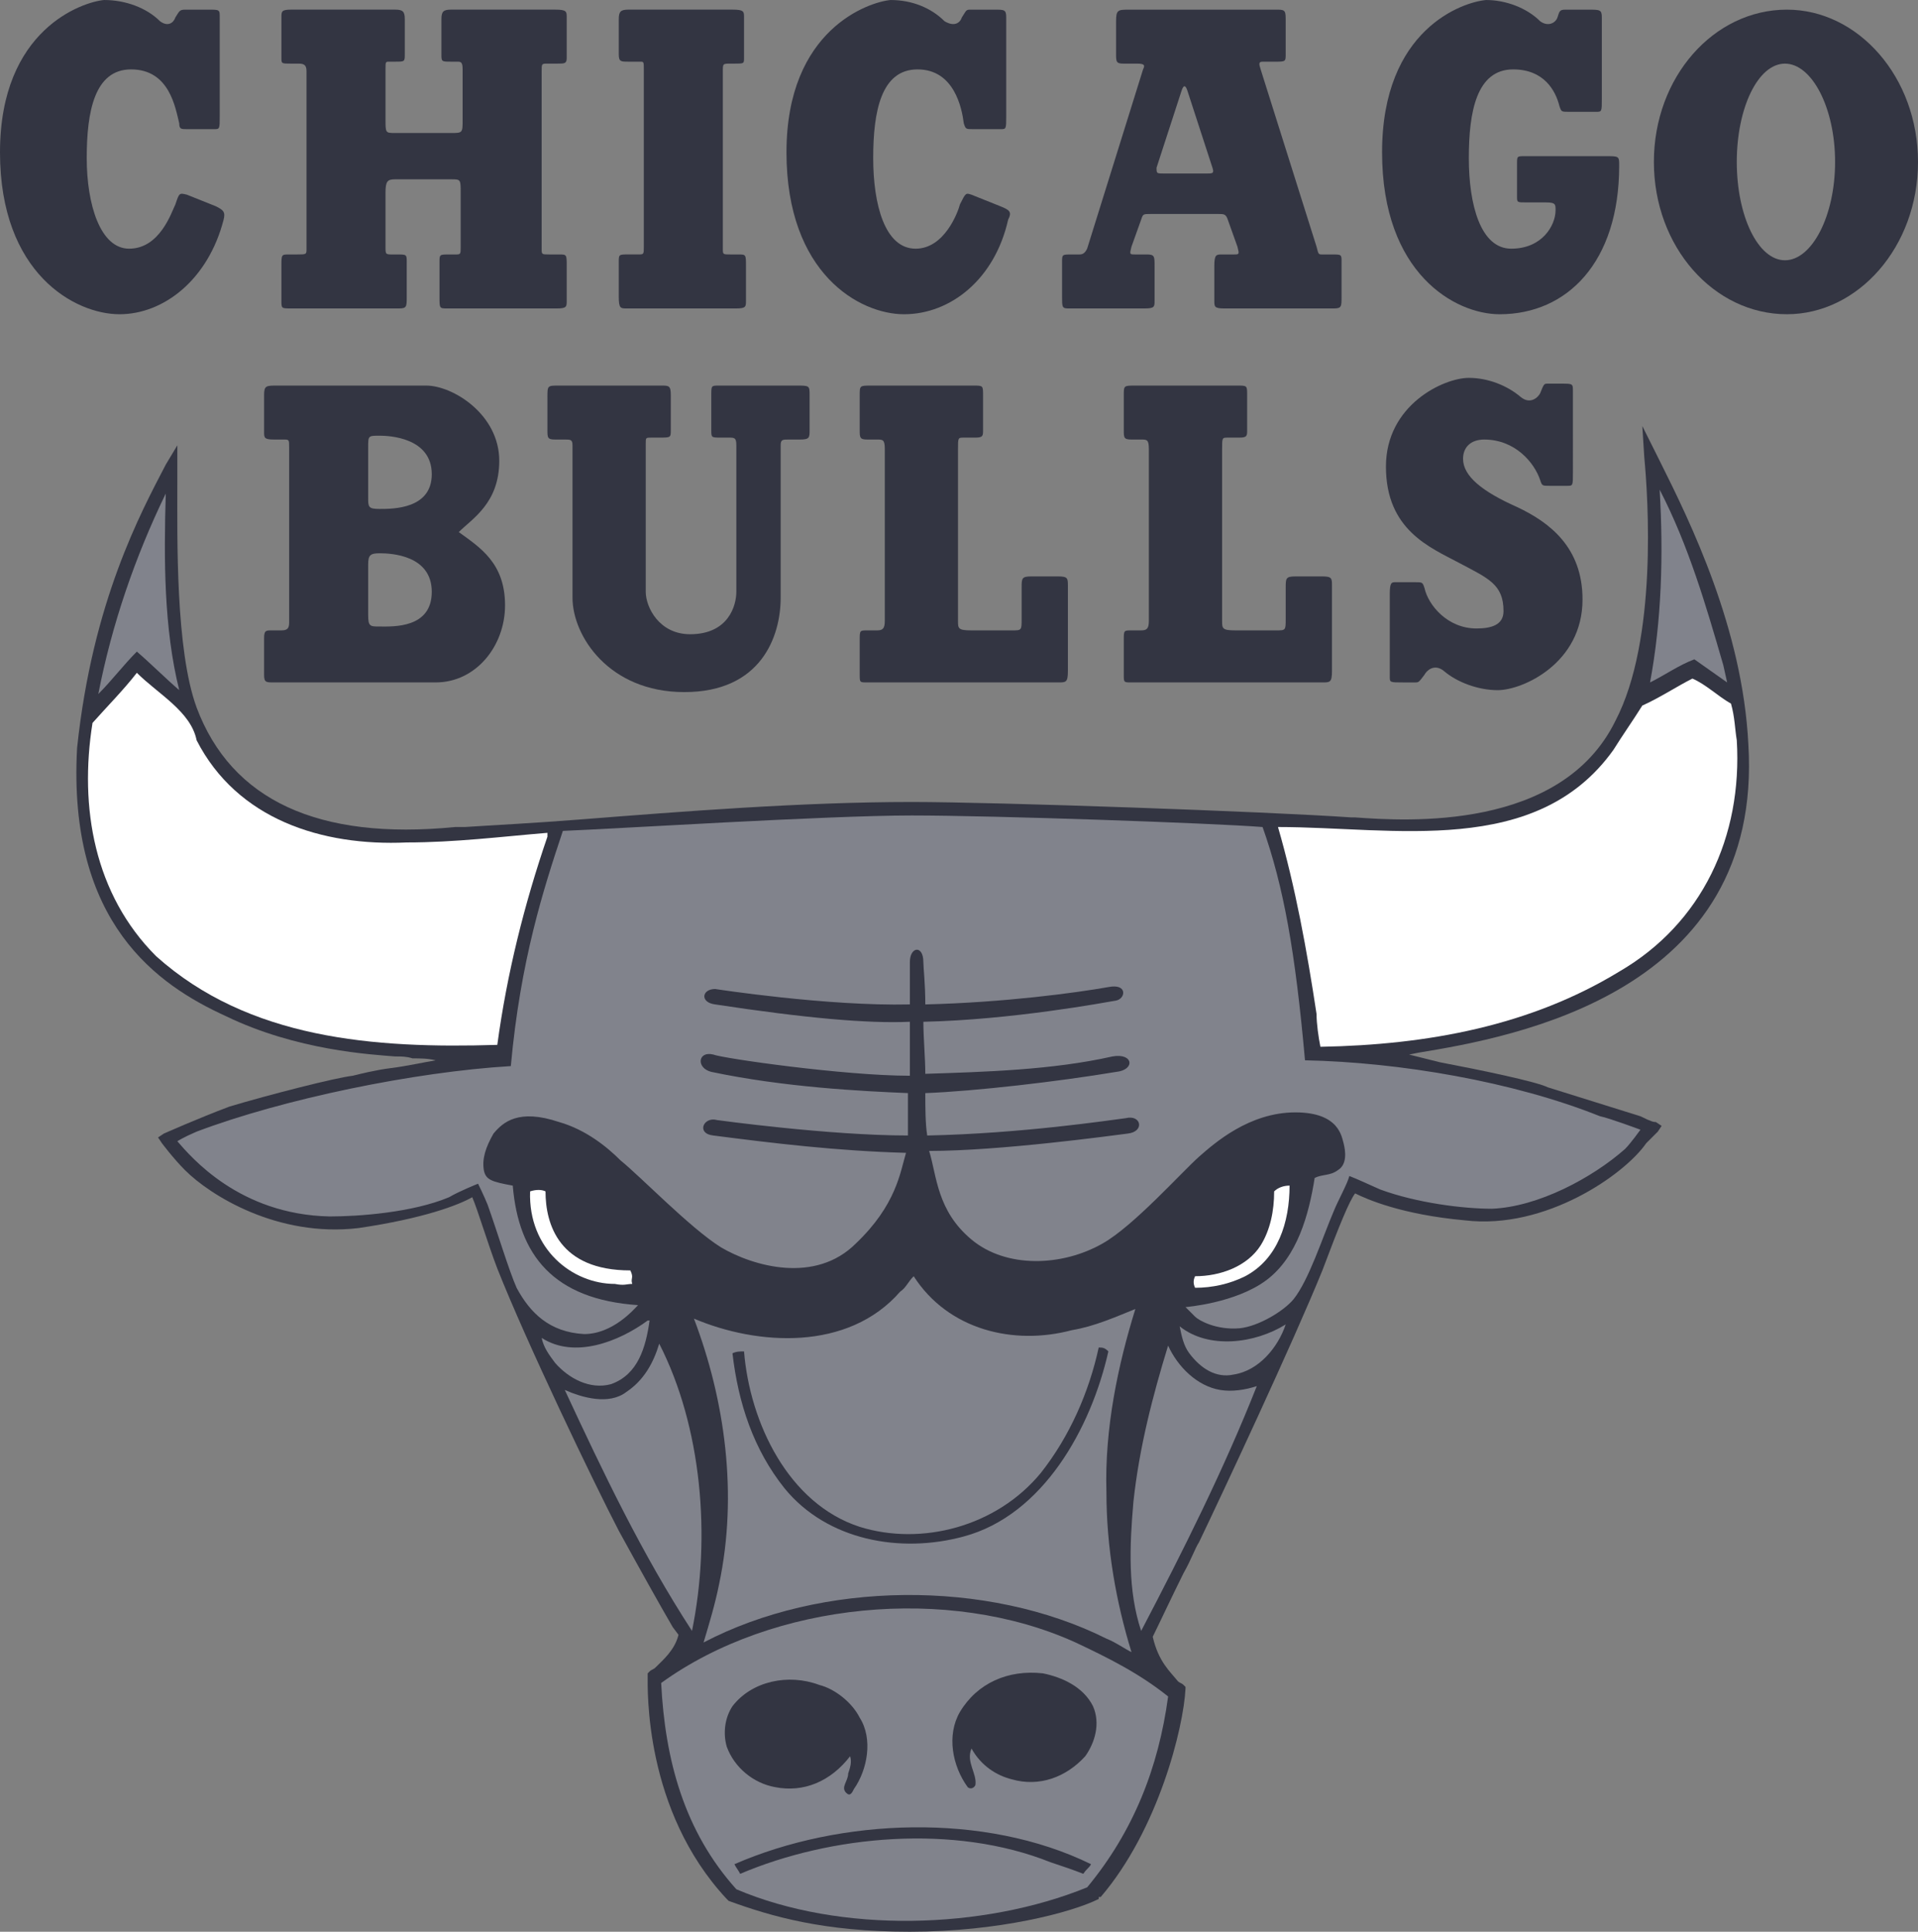
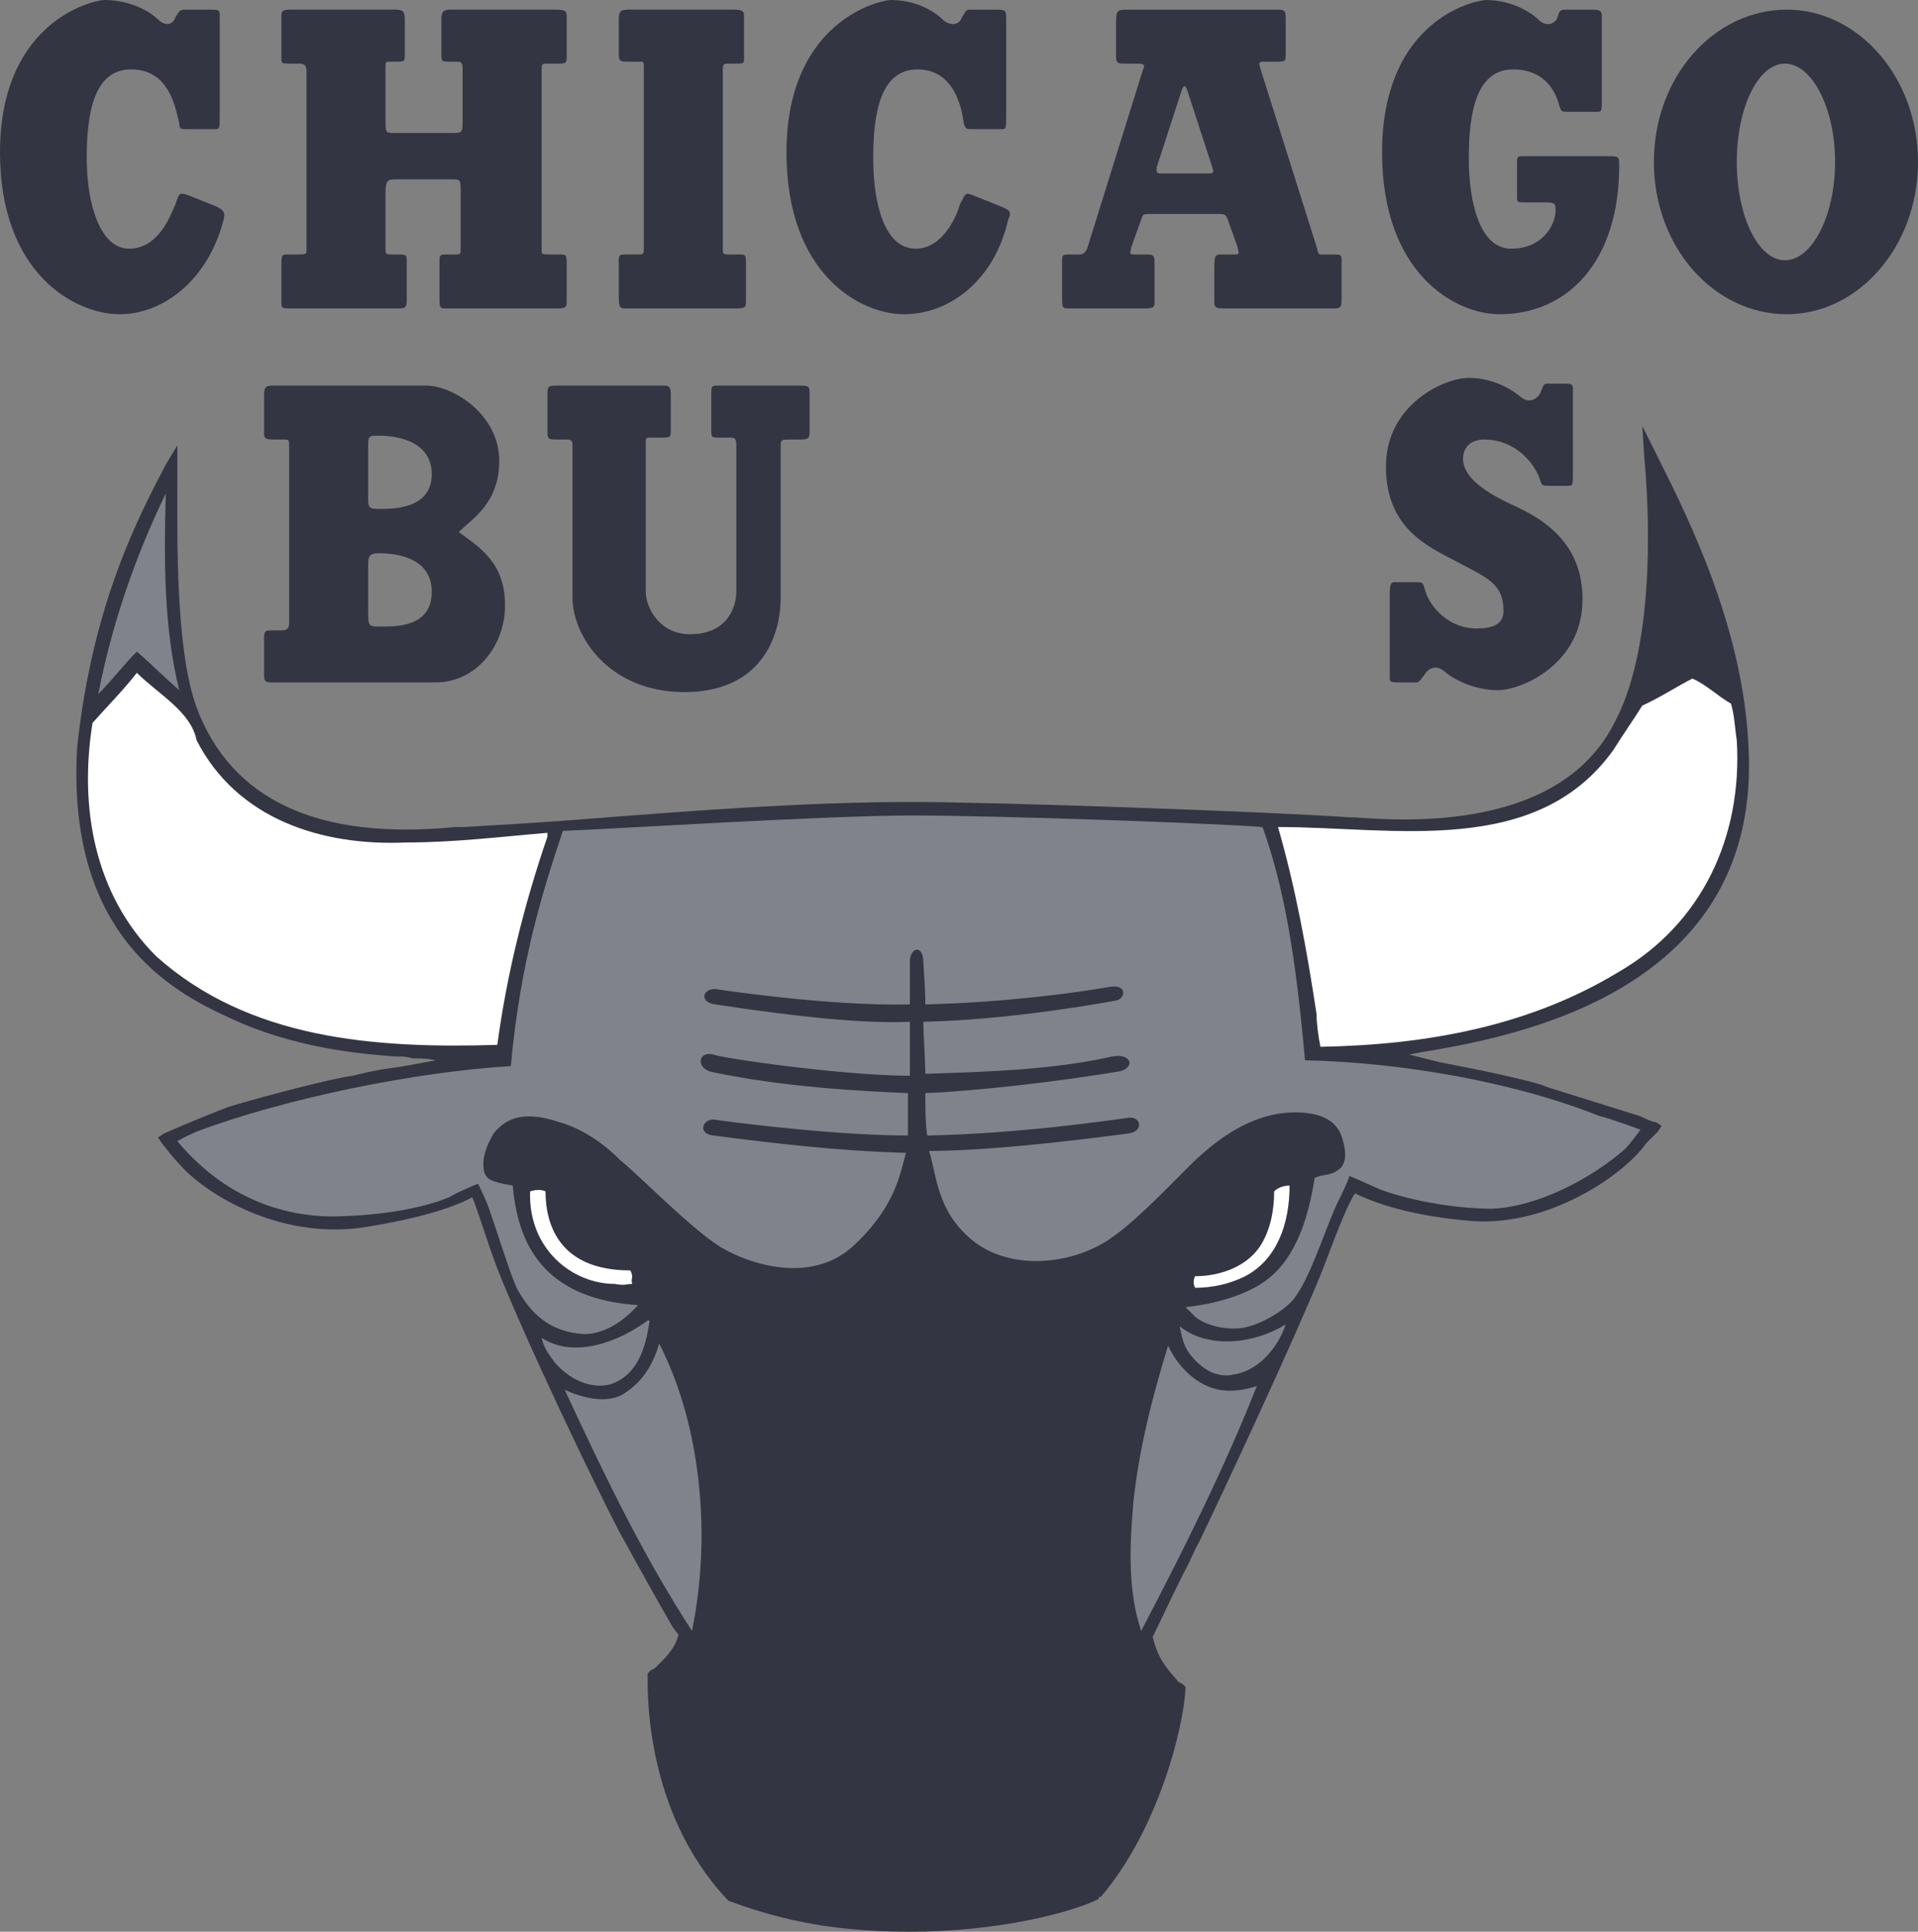
<svg xmlns="http://www.w3.org/2000/svg" version="1.1" id="chicago_x5F_bulls" x="0px" y="0px" viewBox="0 0 800 805.646" enable-background="new 0 0 800 805.646" xml:space="preserve">
  <rect x="0" y="0" width="800" height="805.646" fill="#808080" stroke="none" />
  <g id="layer1" transform="translate(-275.105,-346.749)">
    <g id="g8" transform="matrix(1.25,0,0,1.25,282.282,392.076)">
      <path id="path10" fill="#333542" d="M577.645,212.018c-1.929-38.592-19.296-73.965-29.591-94.548l-5.782-11.575l0.642,10.288    c1.287,13.51,4.502,61.103-9.65,88.12c-18.009,36.663-69.466,33.448-86.837,32.161h-1.283    c-27.659-1.929-118.353-5.144-146.65-5.144c-36.667,0-77.187,3.215-109.99,5.786c-16.081,1.287-29.584,1.929-39.237,2.574    c-0.642,0-1.929,0-3.215,0c-45.664,4.499-74.61-9.005-86.188-39.879c-7.076-19.299-6.434-56.604-6.434-74.613v-12.865    l-3.857,6.431c-8.359,16.081-24.443,45.668-29.591,94.555c-3.215,58.533,27.014,79.116,49.528,89.404    c23.798,11.575,48.88,12.865,56.604,13.51h0.638c1.287,0,3.219,0,5.151,0.642c2.574,0,5.144,0,7.718,0.649    c-3.861,0.642-9.646,1.932-14.797,2.577c-5.144,0.635-10.288,1.922-12.862,2.57c-5.789,0.645-28.304,6.434-41.166,10.291    c-10.288,3.864-21.87,9.001-21.87,9.001l-1.929,1.287l1.287,1.929c0,0,3.857,5.147,7.721,9.008    c8.363,8.366,30.874,22.511,57.891,19.303c21.87-3.215,33.448-7.721,37.947-10.295c1.929,4.502,5.144,15.432,8.359,23.795    c9.653,24.447,32.158,71.398,40.524,87.479c7.073,12.869,13.503,24.447,18.009,32.161l1.929,2.57    c-1.287,5.144-5.144,8.359-7.718,10.937c-0.642,0.635-1.287,0.635-1.929,1.283l-0.642,0.649v0.649    c0,4.502-1.287,45.023,26.372,74.614l0.645,0.642c14.145,5.144,31.516,10.295,60.462,10.295c29.584,0,54.027-6.431,63.032-10.937    v-0.645h0.649c19.292-22.518,27.655-56.604,28.3-69.466v-0.642l-0.645-0.645c-0.642-0.642-1.287-0.642-1.929-1.287    c-2.577-3.222-6.438-6.438-8.359-14.797c1.925-3.861,6.434-13.51,10.288-21.235c2.57-4.495,3.857-8.359,5.147-10.284    c7.718-16.074,31.512-66.892,41.166-90.694c5.786-15.432,9.001-23.153,10.93-25.72c3.864,1.929,15.442,7.073,36.663,9.001    c27.017,3.212,53.389-15.439,60.468-25.734c1.287-1.287,3.861-3.854,3.861-3.854l1.283-1.929l-1.929-1.287    c-0.645,0-1.287,0-5.144-1.929l-30.874-9.646c-3.861-1.929-22.518-5.796-36.022-8.366l-10.291-2.57l3.215-0.645    C499.178,309.784,582.796,294.994,577.645,212.018z" />
    </g>
    <g id="g12" transform="matrix(1.25,0,0,1.25,285.565,399.255)">
      <path id="path14" fill="#81838C" d="M46.946,122.66c-0.649,21.866-0.649,45.023,4.499,65.605    c-4.499-3.857-9.646-9.005-14.149-12.865c-4.502,4.509-8.359,9.653-12.862,14.152C28.937,166.396,36.655,143.885,46.946,122.66z" />
    </g>
    <g id="g16" transform="matrix(1.25,0,0,1.25,450.671,398.845)">
-       <path id="path18" fill="#81838C" d="M434.575,180.234l1.287,5.789l-10.94-7.721c-5.144,1.932-9.646,5.147-14.79,7.721    c3.857-20.583,4.502-42.456,3.212-64.322C422.993,140.352,428.786,160.293,434.575,180.234z" />
-     </g>
+       </g>
    <g id="g20" transform="matrix(1.25,0,0,1.25,348.94,482.527)">
-       <path id="path22" fill="#81838C" d="M245.811,317.187c11.575,18.006,33.448,23.153,52.744,18.006    c7.718-1.283,14.797-4.502,21.224-7.073c-5.786,18.651-10.295,39.879-9.653,61.11c0,18.647,3.222,36.663,8.363,53.382    c-2.57-1.287-5.144-3.219-8.363-4.506c-39.879-19.941-95.189-19.296-134.43,1.287c1.932-6.427,3.864-12.869,5.151-19.293    c6.431-30.232,1.925-61.748-8.366-88.769c21.228,9.008,51.457,10.937,68.824-9.001    C243.24,321.047,243.882,319.115,245.811,317.187z" />
-     </g>
+       </g>
    <g id="g24" transform="matrix(1.25,0,0,1.25,332.738,487.243)">
      <path id="path26" fill="#81838C" d="M170.652,328.2c-1.287,9.008-3.857,18.009-12.862,21.224    c-7.076,1.929-14.155-1.932-18.654-7.073c-1.932-2.577-3.861-5.144-4.502-8.363c10.933,7.073,25.73,1.287,35.376-5.789h0.642    V328.2z" />
    </g>
    <g id="g28" transform="matrix(1.25,0,0,1.25,400.626,487.653)">
      <path id="path30" fill="#81838C" d="M328.599,329.163c-2.574,7.721-9.005,15.446-17.367,16.726    c-5.786,1.283-10.937-1.932-14.794-7.079c-1.932-2.57-2.574-5.786-3.219-9.001C302.873,337.526,318.308,335.594,328.599,329.163z" />
    </g>
    <g id="g32" transform="matrix(1.25,0,0,1.25,395.089,489.909)">
      <path id="path34" fill="#81838C" d="M311.163,349.227c3.864,0.649,8.359,0,12.22-1.287    c-10.933,27.666-24.443,54.676-38.588,81.689c-4.502-13.507-3.864-28.3-2.581-43.094c1.929-18.013,6.438-35.376,11.575-52.102    C297.011,341.506,303.442,347.937,311.163,349.227z" />
    </g>
    <g id="g36" transform="matrix(1.25,0,0,1.25,335.199,489.704)">
      <path id="path38" fill="#81838C" d="M182.831,429.79c-16.719-25.73-29.584-52.74-42.452-80.403    c5.789,2.577,14.797,5.144,20.583,0.649c5.789-3.864,9.005-9.65,10.933-16.084C186.054,361.615,189.269,398.271,182.831,429.79z" />
    </g>
    <g id="g40" transform="matrix(1.25,0,0,1.25,345.454,515.343)">
-       <path id="path42" fill="#81838C" d="M333.501,431.149c-3.215,23.798-11.575,45.03-27.01,63.68    c-34.742,14.152-82.331,15.439-117.066,0.642c-17.367-19.292-23.798-43.098-25.085-68.821    c37.308-27.017,95.838-32.806,138.29-13.51C313.563,418.287,323.851,423.425,333.501,431.149z" />
-     </g>
+       </g>
    <g id="g44" transform="matrix(1.25,0,0,1.25,293.973,433.507)">
      <path id="path46" fill="#81838C" d="M518.759,303.013c-28.932-11.578-66.885-18.009-98.401-18.651    c-3.219-36.022-7.079-57.891-14.152-77.829c-16.081-1.287-89.404-3.857-117.059-3.857c-28.3,0-99.699,4.502-116.424,5.144    c-6.431,19.296-14.149,43.094-17.364,78.474c-32.164,1.925-75.907,10.933-104.842,21.866c-4.506,1.929-6.438,3.212-6.438,3.212    c4.502,5.147,20.583,24.447,50.819,25.089c9.65,0,27.655-1.287,39.879-6.427c3.215-1.929,9.646-4.502,9.646-4.502    s1.929,3.861,3.215,7.073c3.215,9.005,7.079,21.866,9.65,27.666c4.502,8.359,10.937,14.79,22.511,15.432    c9.653,0,16.726-8.359,18.013-9.65c-28.304-1.932-39.879-16.726-41.807-39.879c-7.073-1.287-9.008-1.929-9.65-5.147    c-0.642-3.861,0.645-7.714,3.222-12.22c3.215-3.854,8.359-8.359,21.866-3.854c9.008,2.57,16.084,8.359,20.583,12.862    c6.431,5.144,23.16,22.515,33.448,28.946c10.937,6.427,31.519,12.217,45.023-1.287c13.51-12.869,14.794-23.798,16.726-30.232    c-23.157-0.645-44.381-3.222-64.319-5.793c-5.793-0.645-3.222-6.427,1.287-5.144c0,0,37.302,5.144,63.677,5.144    c0-3.208,0-8.359,0-14.145c-15.439-0.645-41.169-1.929-65.605-7.079c-5.151-1.276-4.502-7.076,0.642-5.786    c3.215,1.287,43.736,7.076,65.609,7.076c0-5.144,0-11.575,0-18.009c-14.152,0.649-35.376-1.287-64.967-5.789    c-5.144-0.642-4.499-5.144,0-5.144c0,0,37.308,5.786,64.967,5.144c0-3.861,0-9.001,0-14.152c0-5.144,4.499-5.786,4.499,0    c0,1.929,0.649,7.079,0.649,14.152c26.372-0.642,50.167-3.861,61.1-5.789c6.434-1.283,5.789,3.861,2.577,4.502    c-3.864,0.649-34.735,6.431-64.326,7.079c0,5.144,0.649,12.22,0.649,17.364c19.934-0.642,42.452-1.287,62.394-5.786    c7.066-1.287,7.711,4.499,1.283,5.144c-19.299,3.219-46.958,6.438-63.677,7.079c0,4.502,0,10.288,0.642,14.145    c31.519-0.645,61.107-5.144,66.247-5.786c5.151-1.29,6.434,4.499,0.645,5.141c-5.141,0.645-42.452,5.793-66.251,5.793    c2.574,8.359,2.574,19.941,14.152,29.584c11.575,9.646,30.229,9.005,43.736,1.287c10.288-5.786,26.375-23.798,32.164-28.942    c5.144-4.506,16.722-14.794,32.158-14.794c14.794,0,15.439,8.359,16.081,10.288c0.645,2.577,1.287,7.079-1.929,9.001    c-2.574,1.935-5.144,1.287-7.721,2.581c-1.929,12.216-5.786,26.372-16.081,34.086c-10.295,7.721-27.014,9.008-27.014,9.008    s2.57,2.57,3.212,3.212c1.29,1.287,7.079,4.502,14.797,3.861c6.431-0.645,14.79-5.786,18.009-9.653    c5.158-6.427,9.653-20.583,13.51-29.584c1.287-3.219,4.502-9.005,5.144-11.575c3.222,1.287,4.506,1.929,10.295,4.502    c12.22,4.499,27.655,6.424,37.308,6.424c15.428-0.642,33.444-10.284,44.381-19.934c1.929-1.935,5.144-6.431,5.144-6.431    S521.982,303.662,518.759,303.013z" />
    </g>
    <g id="g48" transform="matrix(1.25,0,0,1.25,375.809,524.366)">
      <path id="path50" fill="#333542" d="M284.139,427.15c2.57,5.786,0.635,12.217-2.577,16.722    c-6.431,7.079-15.439,10.295-24.44,7.718c-5.147-1.28-10.295-4.499-13.51-10.295c-1.929,4.502,1.929,8.373,1.287,12.227    c-0.645,1.287-1.929,1.287-2.574,0.645c-5.144-7.076-7.073-17.371-2.57-25.085c5.789-9.646,16.077-14.155,27.655-12.869    C273.844,417.507,280.917,420.719,284.139,427.15z" />
    </g>
    <g id="g52" transform="matrix(1.25,0,0,1.25,352.017,524.776)">
      <path id="path54" fill="#333542" d="M225.339,430.683c4.502,7.079,2.574,17.367-1.929,23.798c-0.642,1.287-1.287,2.574-2.57,1.287    c-1.929-1.929,0.642-3.861,0.642-6.424c0.645-1.932,1.287-3.864,0.645-5.796c-6.431,8.359-15.435,12.22-25.085,10.295    c-7.073-1.287-13.507-6.431-16.077-13.51c-1.287-4.502-0.645-9.643,1.929-13.503c6.431-8.359,18.647-10.943,28.942-7.079    C216.976,421.036,222.766,425.535,225.339,430.683z" />
    </g>
    <g id="g56" transform="matrix(1.25,0,0,1.25,353.248,539.544)">
      <path id="path58" fill="#333542" d="M301.543,467.754c-0.649,1.283-1.287,1.283-2.581,3.212    c-3.219-1.287-7.073-2.577-10.933-3.864c-32.164-12.869-73.327-9.001-103.559,3.864c-0.642-1.287-1.287-1.929-1.929-3.212    C217.922,452.312,266.16,450.38,301.543,467.754z" />
    </g>
    <g id="g60" transform="matrix(1.25,0,0,1.25,353.043,490.114)">
      <path id="path62" fill="#333542" d="M307.489,336.198c-5.786,25.734-21.87,54.672-48.245,61.748    c-21.225,5.789-45.664,1.287-59.816-16.074c-10.288-12.869-15.435-28.297-17.364-45.03c1.283-0.642,2.57-0.642,3.857-0.642    c1.929,23.798,14.794,50.819,38.592,58.533c20.583,6.427,45.668,0,60.462-18.009c9.646-12.227,16.081-27.017,19.289-41.814    C305.564,334.915,306.206,334.915,307.489,336.198z" />
    </g>
    <g id="g112" transform="matrix(1.25,0,0,1.25,283.513,418.33)">
      <path id="path114" fill="#FFFFFF" d="M58.881,189.727c13.51,26.375,41.811,35.38,70.108,34.093    c16.081,0,31.519-1.929,46.951-3.215v1.287c-7.718,22.511-13.507,45.664-16.726,69.463c-41.166,1.287-82.973-1.929-113.844-29.587    c-20.583-20.583-25.734-49.525-21.228-77.825c5.151-5.793,10.295-10.937,14.794-16.726    C46.012,174.292,56.949,180.081,58.881,189.727z" />
    </g>
    <g id="g116" transform="matrix(1.25,0,0,1.25,411.086,418.945)">
      <path id="path118" fill="#FFFFFF" d="M468.817,177.016c1.283,4.502,1.283,8.359,1.929,12.22    c1.929,32.164-11.575,61.107-39.237,77.187c-29.587,18.009-63.67,24.44-99.699,25.082c-0.649-3.219-1.287-7.714-1.287-10.933    c-3.209-21.228-7.079-42.452-12.869-62.394c38.595,0,86.195,10.291,111.925-25.73c3.208-5.144,6.424-9.646,9.646-14.794    c5.782-2.574,11.575-6.431,16.715-9.005C460.454,170.585,464.314,174.446,468.817,177.016z" />
    </g>
    <g id="g120" transform="matrix(1.25,0,0,1.25,402.061,472.887)">
      <path id="path122" fill="#FFFFFF" d="M328.738,294.663c0,12.22-3.861,24.44-14.79,30.236c-5.144,2.57-10.933,3.861-16.726,3.861    c-0.649-1.287-0.649-2.574,0-3.861c8.366,0,17.367-3.222,21.873-10.295c3.215-5.147,4.502-11.575,4.502-18.009    C324.878,295.311,326.806,294.663,328.738,294.663z" />
    </g>
    <g id="g124" transform="matrix(1.25,0,0,1.25,331.302,473.297)">
      <path id="path126" fill="#FFFFFF" d="M166.014,327.141c-1.929,0-2.574,0.645-5.789,0c-14.152,0-28.949-11.575-28.3-30.871    c1.929-0.649,3.857-0.649,5.144,0c0,10.933,4.499,26.365,28.3,26.365C166.655,325.209,165.368,325.209,166.014,327.141z" />
    </g>
    <g>
      <path fill="#333542" d="M365.154,432.779l-12.061-4.823c-3.219-0.804-3.219-0.804-4.823,4.019    c-1.611,3.215-6.431,18.489-19.299,18.489c-12.061,0-17.692-18.489-17.692-37.788c0-19.293,3.219-36.984,18.492-36.984    c16.081,0,18.492,16.084,20.1,22.511c0,2.412,0.8,2.412,3.219,2.412h11.254c2.412,0,2.412,0,2.412-5.627v-41.003    c0-3.215,0-3.215-4.82-3.215h-9.65c-2.412,0-2.412,0.804-4.019,3.215c-0.807,2.412-3.222,4.019-6.431,1.608    c-5.63-5.627-14.469-8.842-23.319-8.842c-8.842,0.804-43.412,12.058-43.412,63.515c0,50.66,31.354,67.541,49.846,67.541    c18.489,0,36.988-14.469,43.415-39.399C369.173,435.194,368.369,434.39,365.154,432.779z" />
      <path fill="#333542" d="M830.678,452.878h-4.019c-1.615,0-1.615,0-2.411-3.215l-23.319-73.968c-0.804-2.408-0.804-3.215,0.8-3.215    h4.82c4.82,0,4.82,0,4.82-3.215v-13.666c0-4.023,0-4.823-3.219-4.823h-61.907c-4.816,0-5.624,0-5.624,4.823v14.469    c0,3.219,0.804,3.219,4.016,3.219h4.823c3.219,0,3.219,0.804,2.415,2.408l-23.322,74.772c-0.804,1.608-1.611,2.412-3.219,2.412    h-3.222c-4.016,0-4.016,0-4.016,3.219v14.469c0,4.026,0,4.823,2.412,4.823h32.158c4.019,0,4.019-0.797,4.019-3.212v-14.48    c0-4.019,0-4.823-3.219-4.823h-4.823c-2.412,0-2.412,0-1.608-3.215l4.026-11.254c0.8-2.412,0.8-2.412,4.016-2.412h28.135    c2.412,0,3.222,0,4.023,2.412l4.019,11.254c0.8,3.215,0.8,3.215-1.611,3.215h-4.816c-2.412,0-3.222,0-3.222,4.823v14.48    c0,2.412,0,3.212,4.019,3.212h45.83c3.219,0,3.219-0.797,3.219-4.823v-14.469C834.697,452.878,834.697,452.878,830.678,452.878z     M778.414,419.113c-0.804,0-17.695,0-17.695,0c-3.219,0-3.219,0-3.219-2.415l10.454-32.158c0.8-2.412,1.608-2.412,2.405,0    l10.461,32.158C781.629,419.113,780.829,419.113,778.414,419.113z" />
      <path fill="#333542" d="M944.849,411.875h-33.772c-3.219,0-3.219,0-3.219,3.219v13.666c0,2.412,0,2.412,4.019,2.412h8.039    c4.019,0,4.019,0.804,4.019,3.215c0,6.431-5.63,16.077-18.489,16.077c-12.865,0-17.692-18.489-17.692-37.788    c0-19.293,3.219-36.984,18.496-36.984c12.865,0,17.685,8.846,19.292,15.28c0.804,2.412,0.804,2.412,4.019,2.412h11.261    c2.408,0,2.408,0,2.408-5.627v-33.769c0-3.215-0.8-3.215-5.63-3.215h-9.646c-2.411,0-2.411,0.804-3.215,3.215    c-0.804,2.412-4.019,4.019-7.245,1.608c-5.624-5.627-14.463-8.842-22.504-8.842c-9.653,0.804-43.419,12.058-43.419,63.515    c0,50.66,30.55,67.541,49.042,67.541c28.145,0,49.853-21.707,49.853-61.914C950.473,411.875,950.473,411.875,944.849,411.875z" />
-       <path fill="#333542" d="M1020.418,350.772c-30.546,0-55.476,28.142-55.476,63.518c0,35.373,24.93,63.515,55.476,63.515    c29.753,0,54.686-28.142,54.686-63.515C1075.101,378.913,1050.171,350.772,1020.418,350.772z M1019.614,455.297    c-11.254,0-20.096-18.495-20.096-41.007c0-22.511,8.842-41.003,20.096-41.003c11.264,0,20.91,18.489,20.91,41.003    C1040.522,436.801,1030.875,455.297,1019.614,455.297z" />
+       <path fill="#333542" d="M1020.418,350.772c-30.546,0-55.476,28.142-55.476,63.518c0,35.373,24.93,63.515,55.476,63.515    c29.753,0,54.686-28.142,54.686-63.515C1075.101,378.913,1050.171,350.772,1020.418,350.772M1019.614,455.297    c-11.254,0-20.096-18.495-20.096-41.007c0-22.511,8.842-41.003,20.096-41.003c11.264,0,20.91,18.489,20.91,41.003    C1040.522,436.801,1030.875,455.297,1019.614,455.297z" />
      <path fill="#333542" d="M396.504,475.39h45.026c3.222,0,3.222-0.797,3.222-4.823v-14.469c0-3.219,0-3.219-4.026-3.219h-1.601    c-3.226,0-3.226,0-3.226-3.215v-22.508c0-4.82,0.804-5.627,4.026-5.627h23.315c4.019,0,4.019,0,4.019,5.627v22.508    c0,3.215,0,3.215-2.408,3.215h-2.412c-4.019,0-4.019,0-4.019,3.219v14.469c0,4.823,0,4.823,3.215,4.823h45.83    c4.019,0,4.019-0.797,4.019-3.212v-14.48c0-4.823,0-4.823-3.219-4.823h-4.019c-3.219,0-3.219,0-3.219-2.412v-73.968    c0-3.212,0-3.212,2.412-3.212h4.023c3.215,0,4.019,0,4.019-2.415V353.98c0-2.412,0-3.215-4.823-3.215h-43.415    c-3.215,0-4.023,0.804-4.023,4.019v14.469c0,3.215,0,3.215,4.023,3.215h2.412c1.608,0,2.412,0,2.412,3.215v20.907    c0,5.627,0,5.627-4.823,5.627h-23.315c-4.026,0-4.026,0-4.026-5.627v-20.907c0-3.215,0-3.215,1.608-3.215h2.415    c4.019,0,4.019,0,4.019-3.215v-14.469c0-3.215-0.8-4.019-4.019-4.019h-43.422c-4.019,0-4.019,0.804-4.019,3.215v16.888    c0,2.415,0,2.415,4.019,2.415h3.226c2.408,0,3.219,0.804,3.219,3.212v73.968c0,2.412,0,2.412-4.023,2.412h-3.222    c-3.219,0-3.219,0-3.219,4.823v14.48C392.485,475.39,392.485,475.39,396.504,475.39z" />
      <path fill="#333542" d="M536.405,475.39h45.826c4.023,0,4.023-0.797,4.023-3.212v-14.48c0-4.823,0-4.823-3.215-4.823h-3.222    c-3.215,0-3.215,0-3.215-2.412v-73.968c0-3.212,0-3.212,3.215-3.212h1.611c4.016,0,4.016,0,4.016-2.415V353.98    c0-2.412,0-3.215-4.82-3.215h-43.415c-3.215,0-4.019,0.804-4.019,4.019v14.469c0,3.215,0.804,3.215,4.019,3.215h4.82    c1.611,0,1.611,0,1.611,3.215v73.968c0,3.215,0,3.215-2.412,3.215h-4.019c-4.019,0-4.019,0-4.019,3.219v14.469    C533.19,475.39,533.997,475.39,536.405,475.39z" />
      <path fill="#333542" d="M695.596,438.409c1.615-3.215,0.804-4.019-3.219-5.627l-12.058-4.823c-2.408-0.804-2.408-0.804-4.82,4.019    c-0.804,3.215-6.431,18.489-18.485,18.489c-12.865,0-17.695-18.489-17.695-37.788c0-19.293,3.222-36.984,18.495-36.984    s18.489,16.084,19.293,22.511c0.804,2.412,0.804,2.412,4.019,2.412h11.257c2.418,0,2.418,0,2.418-5.627v-41.003    c0-3.215-0.8-3.215-4.82-3.215h-10.457c-1.608,0-1.608,0.804-3.215,3.215c-0.804,2.412-3.222,4.019-7.242,1.608    c-5.627-5.627-13.666-8.842-22.508-8.842c-8.842,0.804-43.412,12.058-43.412,63.515c0,50.66,30.546,67.541,49.045,67.541    C671.477,477.808,689.976,463.335,695.596,438.409z" />
      <path fill="#333542" d="M466.456,568.657c5.627-5.627,16.891-12.058,16.891-29.749c0-19.296-19.299-31.354-30.55-31.354h-61.911    c-4.823,0-5.627,0-5.627,4.019v15.273c0,2.412,0,3.215,4.019,3.215h4.019c2.412,0,2.412,0,2.412,3.215v73.164    c0,2.412-0.804,3.215-3.219,3.215h-4.019c-2.412,0-3.215,0-3.215,3.215v15.277c0,3.215,0.8,3.215,4.019,3.215h67.541    c16.881,0,28.946-15.277,28.946-32.161C485.756,581.522,475.299,575.088,466.456,568.657z M428.668,533.281    c0-4.823,0-4.823,4.82-4.823c4.019,0,21.707,0.804,21.707,16.077c0,14.473-16.074,14.473-21.707,14.473    c-4.82,0-4.82-0.804-4.82-4.823V533.281z M428.668,603.23v-20.904c0-4.023,0.797-4.827,4.82-4.827    c4.82,0,21.707,0.804,21.707,16.081s-16.074,14.469-21.707,14.469C429.469,608.053,428.668,608.053,428.668,603.23z" />
      <path fill="#333542" d="M607.165,507.558h-32.161c-3.219,0-3.219,0-3.219,4.019v14.469c0,3.215,0,3.215,4.019,3.215h3.219    c2.412,0,3.212,0,3.212,3.215v61.103c0,5.627-3.212,17.685-19.293,17.685c-12.869,0-18.495-11.254-18.495-17.685v-61.907    c0-2.412,0-2.412,2.412-2.412h3.215c4.823,0,4.823,0,4.823-3.215v-14.469c0-4.019-0.804-4.019-4.023-4.019H508.26    c-4.823,0-4.823,0-4.823,4.823v13.666c0,3.215,0,4.019,3.219,4.019h4.019c2.412,0,3.219,0,3.219,2.412v63.518    c0,16.081,15.28,39.399,46.63,39.399c32.161,0,40.203-23.322,40.203-39.399v-63.518c0-2.412,0.797-2.412,3.215-2.412h4.826    c4.019,0,4.019-0.804,4.019-4.019v-14.469C612.789,507.558,612.789,507.558,607.165,507.558z" />
-       <path fill="#333542" d="M826.655,587.153h-11.261c-4.019,0-4.019,0.804-4.019,4.823v12.862c0,4.823,0,4.823-4.019,4.823h-16.884    c-5.627,0-5.627-0.804-5.627-4.019v-71.557c0-4.823,0-4.823,2.408-4.823h4.82c3.219,0,3.219-0.804,3.219-3.215v-14.469    c0-4.019,0-4.019-4.019-4.019h-42.618c-4.82,0-4.82,0-4.82,4.019v14.469c0,3.215,0,4.019,3.219,4.019h4.026    c2.405,0,3.212,0,3.212,4.019v71.557c0,3.215-0.8,4.019-3.212,4.019h-4.026c-3.219,0-3.219,0-3.219,4.019v14.473    c0,3.215,0,3.215,3.219,3.215h79.595c3.222,0,4.023,0,4.023-4.827v-35.373C830.678,587.957,830.678,587.153,826.655,587.153z" />
      <path fill="#333542" d="M907.862,558.207c-14.469-6.431-22.515-12.862-22.515-20.103c0-4.823,3.219-8.039,8.842-8.039    c12.865,0,20.91,9.646,23.315,16.888c0.804,2.412,0.804,2.412,4.023,2.412h7.242c2.401,0,2.401,0,2.401-5.63V509.97    c0-3.215,0-3.215-4.816-3.215h-5.627c-1.611,0-1.611,0-3.226,4.019c-0.793,1.608-4.016,4.823-8.032,1.608    c-5.63-4.823-13.672-8.038-21.718-8.038c-10.447,0-34.569,11.254-34.569,36.984c0,26.527,18.489,33.765,30.55,40.196    c12.058,6.434,18.492,8.846,18.492,20.103c0,5.627-4.826,7.235-11.264,7.235c-12.058,0-20.093-9.646-21.704-16.884    c-0.8-2.412-0.8-2.412-4.023-2.412h-8.035c-1.611,0-2.415,0-2.415,4.823v34.576c0,2.408,0,2.408,5.627,2.408h4.823    c1.608,0,1.608,0,4.023-3.215c0.8-1.611,4.016-4.823,8.035-1.611c5.634,4.827,14.466,8.042,22.504,8.042    c10.46,0,35.383-11.254,35.383-37.788C935.2,575.088,921.527,564.638,907.862,558.207z" />
-       <path fill="#333542" d="M716.503,587.153h-11.254c-4.019,0-4.019,0.804-4.019,4.823v12.862c0,4.823,0,4.823-4.023,4.823h-16.884    c-5.634,0-5.634-0.804-5.634-4.019v-71.557c0-4.823,0-4.823,2.412-4.823h4.823c3.215,0,3.215-0.804,3.215-3.215v-14.469    c0-4.019,0-4.019-4.019-4.019h-42.608c-4.823,0-4.823,0-4.823,4.019v14.469c0,3.215,0,4.019,3.222,4.019h4.016    c2.408,0,3.226,0,3.226,4.019v71.557c0,3.215-0.811,4.019-3.226,4.019h-4.016c-3.222,0-3.222,0-3.222,4.019v14.473    c0,3.215,0,3.215,3.222,3.215h79.592c3.222,0,4.023,0,4.023-4.827v-35.373C720.526,587.957,720.526,587.153,716.503,587.153z" />
    </g>
  </g>
</svg>